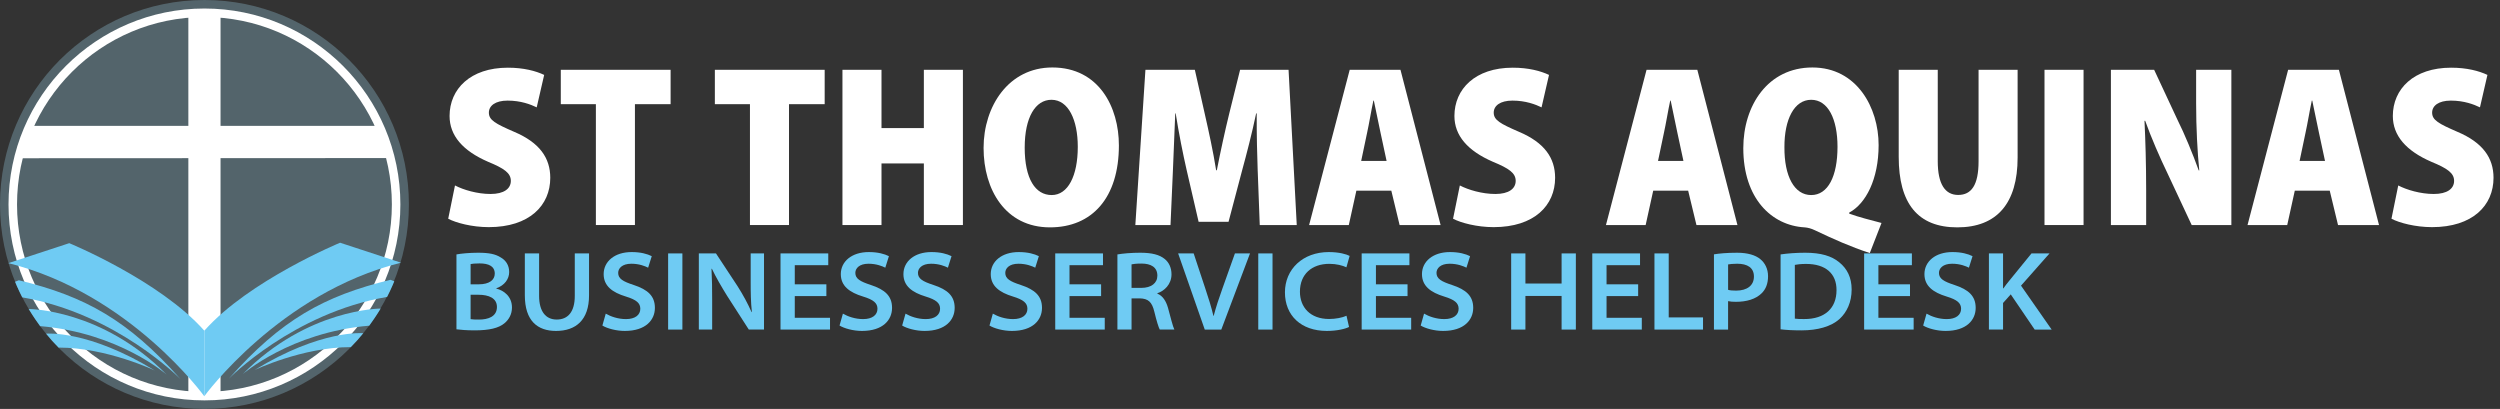
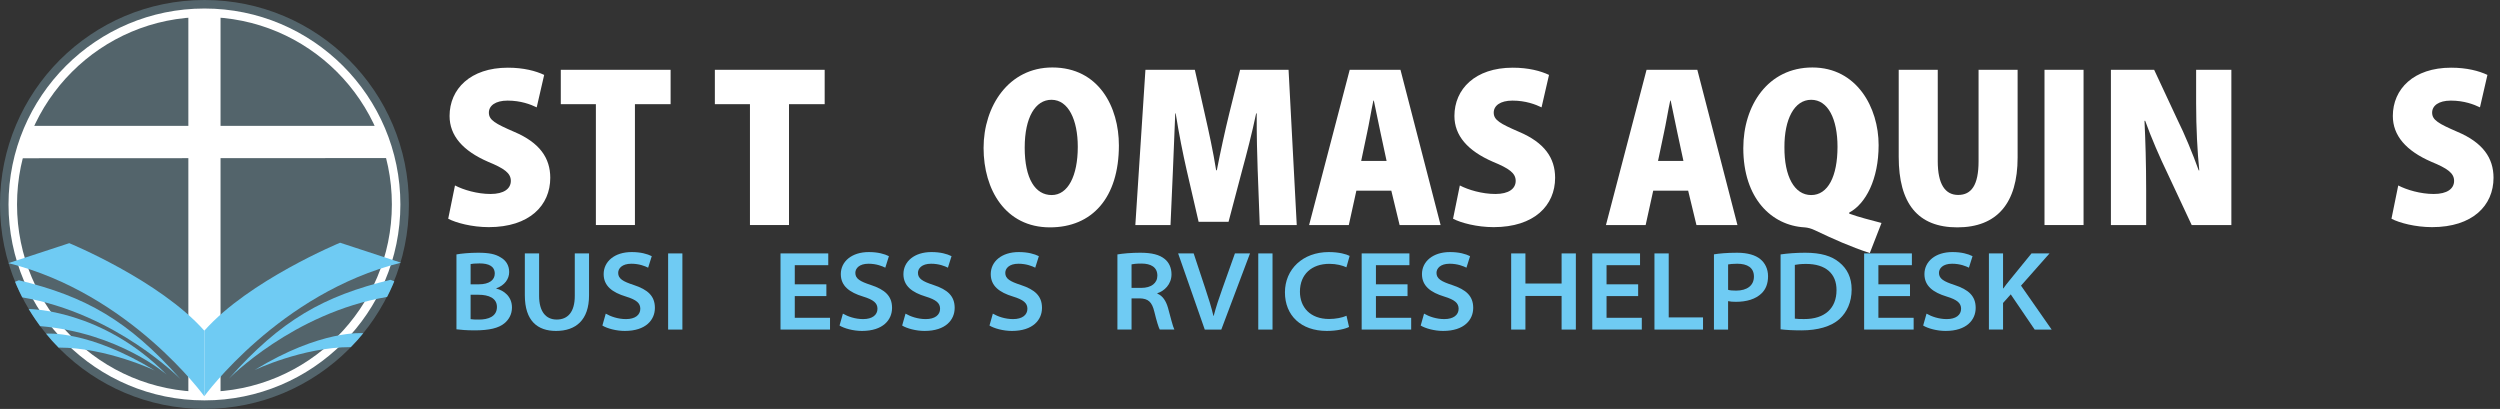
<svg xmlns="http://www.w3.org/2000/svg" id="Layer_2" viewBox="0 0 3252.49 531.99">
  <rect x="0" y="0" width="3252.49" height="531.99" fill="#333333" stroke="none" />
  <defs>
    <style>.cls-1{fill:#fff;}.cls-1,.cls-2,.cls-3{stroke-width:0px;}.cls-2{fill:#53646b;}.cls-3{fill:#6fcbf3;}</style>
  </defs>
  <g id="Layer_1-2">
    <path class="cls-1" d="m591.95,241.28c10.99,5.74,28.94,11.09,46.27,11.09s26.38-6.85,26.38-17.04-8.69-16.23-29.58-24.83c-32.96-14.29-50.13-34.1-50.13-59.62,0-34.99,27.02-62.81,75.8-62.81,20.62,0,36.33,4.22,47.28,9.39l-9.71,42.21c-7.73-3.75-20.57-8.78-37.9-8.78-15.9,0-24.33,6.67-24.33,15.65,0,9.79,8.59,14.38,32.78,24.91,33.2,14.01,47.09,34.03,47.09,59.89,0,35.85-26.99,64.17-79.99,64.17-21.83,0-42.79-5.63-52.78-10.94l8.81-43.3Z" />
    <path class="cls-1" d="m775.24,135.53h-45.65v-44.72h142.86v44.72h-46.41v157.24h-50.8v-157.24Z" />
    <path class="cls-1" d="m975.68,135.53h-45.65v-44.72h142.86v44.72h-46.41v157.24h-50.8v-157.24Z" />
-     <path class="cls-1" d="m1146.83,90.81v75.83h55.11v-75.83h50.8v201.97h-50.8v-80.15h-55.11v80.15h-50.8V90.81h50.8Z" />
    <path class="cls-1" d="m1455.68,189.03c0,68.39-34.91,106.77-89.69,106.77-57.99,0-86.36-49.06-86.36-103.35s32.61-104.67,89.46-104.67c60.73,0,86.58,51.88,86.58,101.25Zm-122.56,2.92c0,40.88,13.92,61.81,35.11,61.81s33.96-24.92,33.96-62.81c0-34.76-12.11-61.13-34.25-61.13-20.89,0-34.81,22.81-34.81,62.13Z" />
    <path class="cls-1" d="m1636.28,223.11c-.73-20.9-1.44-47.06-1.3-75.57h-.74c-5.24,25.21-12.69,53.84-17.96,73.05l-17.96,67.99h-38.93l-15.68-67.83c-4.34-18.89-10.11-47.37-14.14-73.21h-.59c-1.04,26.31-2.2,54.67-3.08,75.57l-3.08,69.66h-45.75l13.12-201.97h64.28l12.95,57.49c5.3,23.28,10.92,49.02,14.77,73.21h.9c4.65-23.91,10.6-51.17,16.08-73.52l14.18-57.17h63.06l10.65,201.97h-48.13l-2.62-69.66Z" />
    <path class="cls-1" d="m1764.64,248.05l-9.85,44.73h-51.65l52.83-201.97h66.05l52.2,201.97h-53.34l-10.79-44.73h-45.46Zm39.31-38.65l-7.93-36.94c-2.55-11.39-5.97-29.49-8.66-41.6h-.59c-2.67,12.11-5.61,30.5-8.15,41.76l-7.73,36.78h33.05Z" />
    <path class="cls-1" d="m1899.24,241.28c10.99,5.74,28.94,11.09,46.27,11.09s26.39-6.85,26.39-17.04-8.69-16.23-29.58-24.83c-32.96-14.29-50.13-34.1-50.13-59.62,0-34.99,27.02-62.81,75.8-62.81,20.62,0,36.33,4.22,47.28,9.39l-9.71,42.21c-7.73-3.75-20.57-8.78-37.9-8.78-15.9,0-24.33,6.67-24.33,15.65,0,9.79,8.59,14.38,32.78,24.91,33.2,14.01,47.09,34.03,47.09,59.89,0,35.85-27,64.17-79.99,64.17-21.83,0-42.79-5.63-52.78-10.94l8.81-43.3Z" />
    <path class="cls-1" d="m2150.83,248.05l-9.85,44.73h-51.65l52.83-201.97h66.05l52.2,201.97h-53.34l-10.79-44.73h-45.46Zm39.31-38.65l-7.93-36.94c-2.55-11.39-5.97-29.49-8.66-41.6h-.59c-2.67,12.11-5.61,30.5-8.15,41.76l-7.73,36.78h33.05Z" />
    <path class="cls-1" d="m2432.59,329.24c-25.5-8.43-46.78-17.98-71.56-29.74-4.55-2.22-9.16-3.38-13.08-3.69-43-2.36-79.92-37.48-79.92-103.04,0-55.78,32.15-104.98,89.91-104.98s86.14,52.19,86.14,100.93c0,44.64-16.77,76.43-38.26,87.87v1.34c12.96,4.75,27.7,8.3,42.02,12.14l-15.25,39.18Zm-42-138.28c0-36.04-12.25-61.13-34.25-61.13s-34.95,25.37-34.81,61.56c-.28,38.03,12.95,62.38,34.81,62.38s34.25-24.35,34.25-62.81Z" />
    <path class="cls-1" d="m2521.01,90.81v119.07c0,29.34,9.37,43.74,26.55,43.74s26.55-12.76,26.55-43.74v-119.07h50.8v114.29c0,59.23-26.85,90.7-78.44,90.7s-76.25-31.22-76.25-91.77v-113.22h50.8Z" />
    <path class="cls-1" d="m2710.69,90.81v201.97h-50.8V90.81h50.8Z" />
    <path class="cls-1" d="m2746.29,292.78V90.81h56.25l30.39,65.12c9.01,17.92,19.96,44.49,27.58,65.74h.74c-2.41-23.56-4.1-55.11-4.1-87.66v-43.2h45.85v201.97h-51.62l-31.53-67.39c-9.57-19.67-21.3-46.66-28.99-68.25h-.9c1.19,24.3,2.18,55.66,2.18,90.49v45.14h-45.85Z" />
-     <path class="cls-1" d="m2985.52,248.05l-9.85,44.73h-51.65l52.83-201.97h66.05l52.2,201.97h-53.34l-10.79-44.73h-45.46Zm39.31-38.65l-7.93-36.94c-2.55-11.39-5.97-29.49-8.66-41.6h-.59c-2.67,12.11-5.61,30.5-8.15,41.76l-7.73,36.78h33.05Z" />
    <path class="cls-1" d="m3120.11,241.28c10.99,5.74,28.94,11.09,46.27,11.09s26.39-6.85,26.39-17.04-8.69-16.23-29.58-24.83c-32.96-14.29-50.13-34.1-50.13-59.62,0-34.99,27.02-62.81,75.8-62.81,20.62,0,36.33,4.22,47.28,9.39l-9.71,42.21c-7.73-3.75-20.57-8.78-37.9-8.78-15.9,0-24.33,6.67-24.33,15.65,0,9.79,8.59,14.38,32.78,24.91,33.2,14.01,47.09,34.03,47.09,59.89,0,35.85-27,64.17-79.99,64.17-21.83,0-42.79-5.63-52.78-10.94l8.81-43.3Z" />
    <path class="cls-3" d="m593.86,331.01c5.83-1.16,17.31-2.21,28.17-2.21,14.41,0,22.53,1.79,29.36,6.08,6.42,3.61,11.06,9.99,11.06,18.99s-5.79,17.33-16.75,21.21v.36c9.94,2.47,20.37,10.34,20.37,24.59,0,9.01-4.11,15.95-10.06,20.76-7.35,5.99-19.36,9.01-38.43,9.01-10.78,0-18.83-.76-23.73-1.38v-97.42Zm18.39,38.89h10.61c13.81,0,20.82-5.74,20.82-13.88,0-9.7-7.99-13.32-19.7-13.32-6.25,0-9.61.42-11.73.84v26.36Zm0,45.31c2.66.48,6.12.55,10.91.55,12,0,23.35-3.89,23.35-16.42,0-11.48-10.64-15.86-23.96-15.86h-10.3v31.74Z" />
    <path class="cls-3" d="m701.37,329.69v55.26c0,20.46,8.85,30.77,22.87,30.77,14.82,0,23.55-10.21,23.55-30.77v-55.26h18.55v54.59c0,32.15-17.24,46.26-42.95,46.26-23.98,0-40.58-13.01-40.58-46.36v-54.49h18.55Z" />
    <path class="cls-3" d="m788.08,408.04c6.43,3.74,15.94,7.1,26.29,7.1,11.94,0,18.67-5.35,18.67-13.45,0-7.3-4.97-11.68-18.72-15.88-17.82-5.4-28.97-13.82-28.97-29.18,0-16.48,14.31-28.69,36.37-28.69,11.96,0,20.34,2.41,26.22,5.33l-4.71,14.98c-3.81-1.91-11.46-5.14-21.88-5.14-12.11,0-17.1,6.13-17.1,11.91,0,7.57,6.2,11.17,20.19,15.73,18.39,6.05,27.58,14.36,27.58,29.79s-11.53,30-39.17,30c-11.28,0-23.08-3.28-29.15-7.02l4.38-15.48Z" />
    <path class="cls-3" d="m887.79,329.69v99.08h-18.55v-99.08h18.55Z" />
-     <path class="cls-3" d="m909.18,428.77v-99.08h22.3l28.06,42.6c7.38,11.6,13.31,22.65,18.28,33.81l.37-.13c-1.42-13.31-1.56-25.23-1.56-39.52v-36.77h17.34v99.08h-19.78l-28.34-44.06c-7.07-11.47-14.24-23.58-19.68-35.07l-.51.13c.72,13.35.87,26.11.87,40.97v38.03h-17.34Z" />
    <path class="cls-3" d="m1075.11,385.21h-41.12v28.24h45.86v15.31h-64.41v-99.08h62.12v15.31h-43.57v24.9h41.12v15.31Z" />
    <path class="cls-3" d="m1096.62,408.04c6.43,3.74,15.94,7.1,26.29,7.1,11.94,0,18.67-5.35,18.67-13.45,0-7.3-4.97-11.68-18.72-15.88-17.82-5.4-28.97-13.82-28.97-29.18,0-16.48,14.31-28.69,36.37-28.69,11.96,0,20.34,2.41,26.22,5.33l-4.71,14.98c-3.81-1.91-11.46-5.14-21.88-5.14-12.11,0-17.1,6.13-17.1,11.91,0,7.57,6.2,11.17,20.19,15.73,18.39,6.05,27.58,14.36,27.58,29.79s-11.53,30-39.17,30c-11.28,0-23.08-3.28-29.15-7.02l4.38-15.48Z" />
    <path class="cls-3" d="m1178.08,408.04c6.43,3.74,15.94,7.1,26.29,7.1,11.94,0,18.67-5.35,18.67-13.45,0-7.3-4.97-11.68-18.72-15.88-17.82-5.4-28.97-13.82-28.97-29.18,0-16.48,14.31-28.69,36.37-28.69,11.96,0,20.34,2.41,26.22,5.33l-4.71,14.98c-3.81-1.91-11.46-5.14-21.88-5.14-12.11,0-17.1,6.13-17.1,11.91,0,7.57,6.2,11.17,20.19,15.73,18.39,6.05,27.58,14.36,27.58,29.79s-11.53,30-39.17,30c-11.28,0-23.08-3.28-29.15-7.02l4.38-15.48Z" />
    <path class="cls-3" d="m1291.69,408.04c6.43,3.74,15.94,7.1,26.29,7.1,11.94,0,18.67-5.35,18.67-13.45,0-7.3-4.97-11.68-18.72-15.88-17.82-5.4-28.97-13.82-28.97-29.18,0-16.48,14.31-28.69,36.37-28.69,11.96,0,20.34,2.41,26.22,5.33l-4.71,14.98c-3.81-1.91-11.46-5.14-21.88-5.14-12.11,0-17.1,6.13-17.1,11.91,0,7.57,6.2,11.17,20.19,15.73,18.39,6.05,27.58,14.36,27.58,29.79s-11.53,30-39.17,30c-11.28,0-23.08-3.28-29.15-7.02l4.38-15.48Z" />
-     <path class="cls-3" d="m1432.53,385.21h-41.12v28.24h45.86v15.31h-64.41v-99.08h62.12v15.31h-43.57v24.9h41.12v15.31Z" />
    <path class="cls-3" d="m1453.74,331.01c7.21-1.24,18.12-2.21,29.72-2.21,15.24,0,25.12,2.61,31.93,8.23,5.33,4.3,8.73,11.25,8.73,19.86,0,13.17-9.53,21.8-18.48,24.64v.46c7.11,2.79,11.4,9.71,13.95,18.63,3.44,12.49,6.2,24.13,8.26,28.14h-18.99c-1.59-2.88-3.99-10.55-7.06-23.15-3.09-12.92-8.04-17.11-18.92-17.43h-10.74v40.57h-18.39v-97.76Zm18.39,43.53h12.67c12.97,0,20.93-6.18,20.93-15.96,0-11.11-8.65-15.69-20.61-15.69-6.86,0-10.99.55-12.99,1.03v30.62Z" />
    <path class="cls-3" d="m1567.39,428.77l-34.65-99.08h20.22l14.99,45.25c4.35,13.03,7.88,24.14,10.74,36.1h.29c2.99-11.53,6.99-23.39,11.36-35.62l16.29-45.73h19.62l-37.33,99.08h-21.53Z" />
    <path class="cls-3" d="m1655.55,329.69v99.08h-18.55v-99.08h18.55Z" />
    <path class="cls-3" d="m1755.09,425.39c-4.66,2.38-15.29,5.15-28.86,5.15-33.71,0-54.53-20.17-54.53-50.19s23.17-52.41,57.03-52.41c13.48,0,23.01,2.79,27.14,5l-4.19,14.81c-5.27-2.44-13.1-4.5-22.19-4.5-22.88,0-38.29,13.53-38.29,36.27,0,20.22,13.38,35.48,37.96,35.48,8.37,0,17.14-1.66,22.63-4.2l3.31,14.6Z" />
    <path class="cls-3" d="m1831.19,385.21h-41.12v28.24h45.86v15.31h-64.41v-99.08h62.12v15.31h-43.57v24.9h41.12v15.31Z" />
    <path class="cls-3" d="m1852.7,408.04c6.43,3.74,15.94,7.1,26.29,7.1,11.94,0,18.67-5.35,18.67-13.45,0-7.3-4.97-11.68-18.72-15.88-17.82-5.4-28.97-13.82-28.97-29.18,0-16.48,14.31-28.69,36.37-28.69,11.96,0,20.34,2.41,26.22,5.33l-4.71,14.98c-3.81-1.91-11.46-5.14-21.88-5.14-12.11,0-17.1,6.13-17.1,11.91,0,7.57,6.2,11.17,20.19,15.73,18.39,6.05,27.58,14.36,27.58,29.79s-11.53,30-39.17,30c-11.28,0-23.08-3.28-29.15-7.02l4.38-15.48Z" />
    <path class="cls-3" d="m1984.57,329.69v39.18h47.06v-39.18h18.55v99.08h-18.55v-43.75h-47.06v43.75h-18.55v-99.08h18.55Z" />
    <path class="cls-3" d="m2131.23,385.21h-41.12v28.24h45.86v15.31h-64.41v-99.08h62.12v15.31h-43.57v24.9h41.12v15.31Z" />
    <path class="cls-3" d="m2152.44,329.69h18.55v83.26h44.63v15.82h-63.18v-99.08Z" />
    <path class="cls-3" d="m2229.86,330.89c6.94-1.11,16.59-2.08,30.21-2.08s23.74,3.07,30.08,8.32c5.97,4.79,10.08,12.59,10.08,22.19s-2.92,17.19-8.65,22.53c-7.62,7.31-19.13,10.81-33.19,10.81-3.9,0-7.42-.23-10.15-.88v37h-18.39v-97.88Zm18.39,46.19c2.64.74,6.03,1.01,10.36,1.01,14.32,0,23.24-6.62,23.24-18.32s-8.75-16.66-21.68-16.66c-5.79,0-9.86.48-11.92.91v33.06Z" />
    <path class="cls-3" d="m2316.52,331.01c9.06-1.34,20.2-2.21,32-2.21,20.54,0,34.45,4.23,44.43,12.53,9.96,8.05,16.03,19.47,16.03,35.27,0,16.59-6.19,29.65-15.95,38.59-10.85,9.64-28.19,14.62-49.22,14.62-12,0-20.64-.56-27.28-1.38v-97.42Zm18.55,83.53c2.89.48,7.43.55,11.94.55,27.23.17,42.29-14.2,42.29-37.58.12-21.66-14.26-34.14-39.55-34.14-6.91,0-11.68.63-14.67,1.24v69.93Z" />
    <path class="cls-3" d="m2484.9,385.21h-41.12v28.24h45.86v15.31h-64.41v-99.08h62.12v15.31h-43.57v24.9h41.12v15.31Z" />
    <path class="cls-3" d="m2506.41,408.04c6.43,3.74,15.94,7.1,26.29,7.1,11.94,0,18.67-5.35,18.67-13.45,0-7.3-4.97-11.68-18.72-15.88-17.82-5.4-28.97-13.82-28.97-29.18,0-16.48,14.31-28.69,36.37-28.69,11.96,0,20.34,2.41,26.22,5.33l-4.71,14.98c-3.81-1.91-11.46-5.14-21.88-5.14-12.11,0-17.1,6.13-17.1,11.91,0,7.57,6.2,11.17,20.19,15.73,18.39,6.05,27.58,14.36,27.58,29.79s-11.53,30-39.17,30c-11.28,0-23.08-3.28-29.15-7.02l4.38-15.48Z" />
    <path class="cls-3" d="m2587.57,329.69h18.39v45.53h.41c2.47-3.66,5.23-6.97,7.73-10.08l28.86-35.45h23.46l-37.09,41.94,39.86,57.14h-22.09l-31.12-45.81-10.02,11.21v34.59h-18.39v-99.08Z" />
    <circle class="cls-2" cx="265.99" cy="265.99" r="265.99" />
    <circle class="cls-1" cx="265.99" cy="265.99" r="254.91" />
    <circle class="cls-2" cx="265.99" cy="265.99" r="243.83" />
    <rect class="cls-1" x="245.05" y="14.78" width="41.87" height="501.2" />
    <polygon class="cls-1" points="33.24 163.78 25.85 205.87 506.12 205.65 498.73 163.78 33.24 163.78" />
    <path class="cls-3" d="m442.46,315.77s-118.48,48.96-176.63,114.45l-.04,85.29s97.49-134.17,255.85-173.76" />
-     <path class="cls-3" d="m495.24,401.43s-95.26,0-179.39,85.29c0,0,61.86-54.36,164.54-63.02l6.4-9.11,3.87-5.82,4.58-7.34Z" />
    <path class="cls-3" d="m472.6,433.49s-54.88-5.13-141.49,47.99c0,0,62.17-29.88,125.27-29.88l8.69-9.21,7.53-8.9Z" />
    <path class="cls-3" d="m508.03,364.02c-86.6,21.03-142.28,51.96-210.32,128.67,0,0,83.42-85.38,205.9-106.41l.75-1.47,3.04-6.2,3.3-7.23,2.26-5.38-4.93-1.97Z" />
    <path class="cls-3" d="m90.1,316.36s117.53,48.33,175.68,113.82v85.37S169.28,381.93,10.92,342.34" />
    <path class="cls-3" d="m37.33,402.02s95.26,0,179.39,85.29c0,0-61.86-54.36-164.54-63.02l-6.4-9.11-3.87-5.82-4.58-7.34Z" />
    <path class="cls-3" d="m59.96,434.08s54.88-5.13,141.49,47.99c0,0-62.17-29.88-125.27-29.88l-8.69-9.21-7.53-8.9Z" />
    <path class="cls-3" d="m24.53,364.61c86.6,21.03,142.28,51.96,210.32,128.67,0,0-83.42-85.38-205.9-106.41l-.75-1.47-3.04-6.2-3.3-7.23-2.26-5.38,4.93-1.97Z" />
  </g>
</svg>